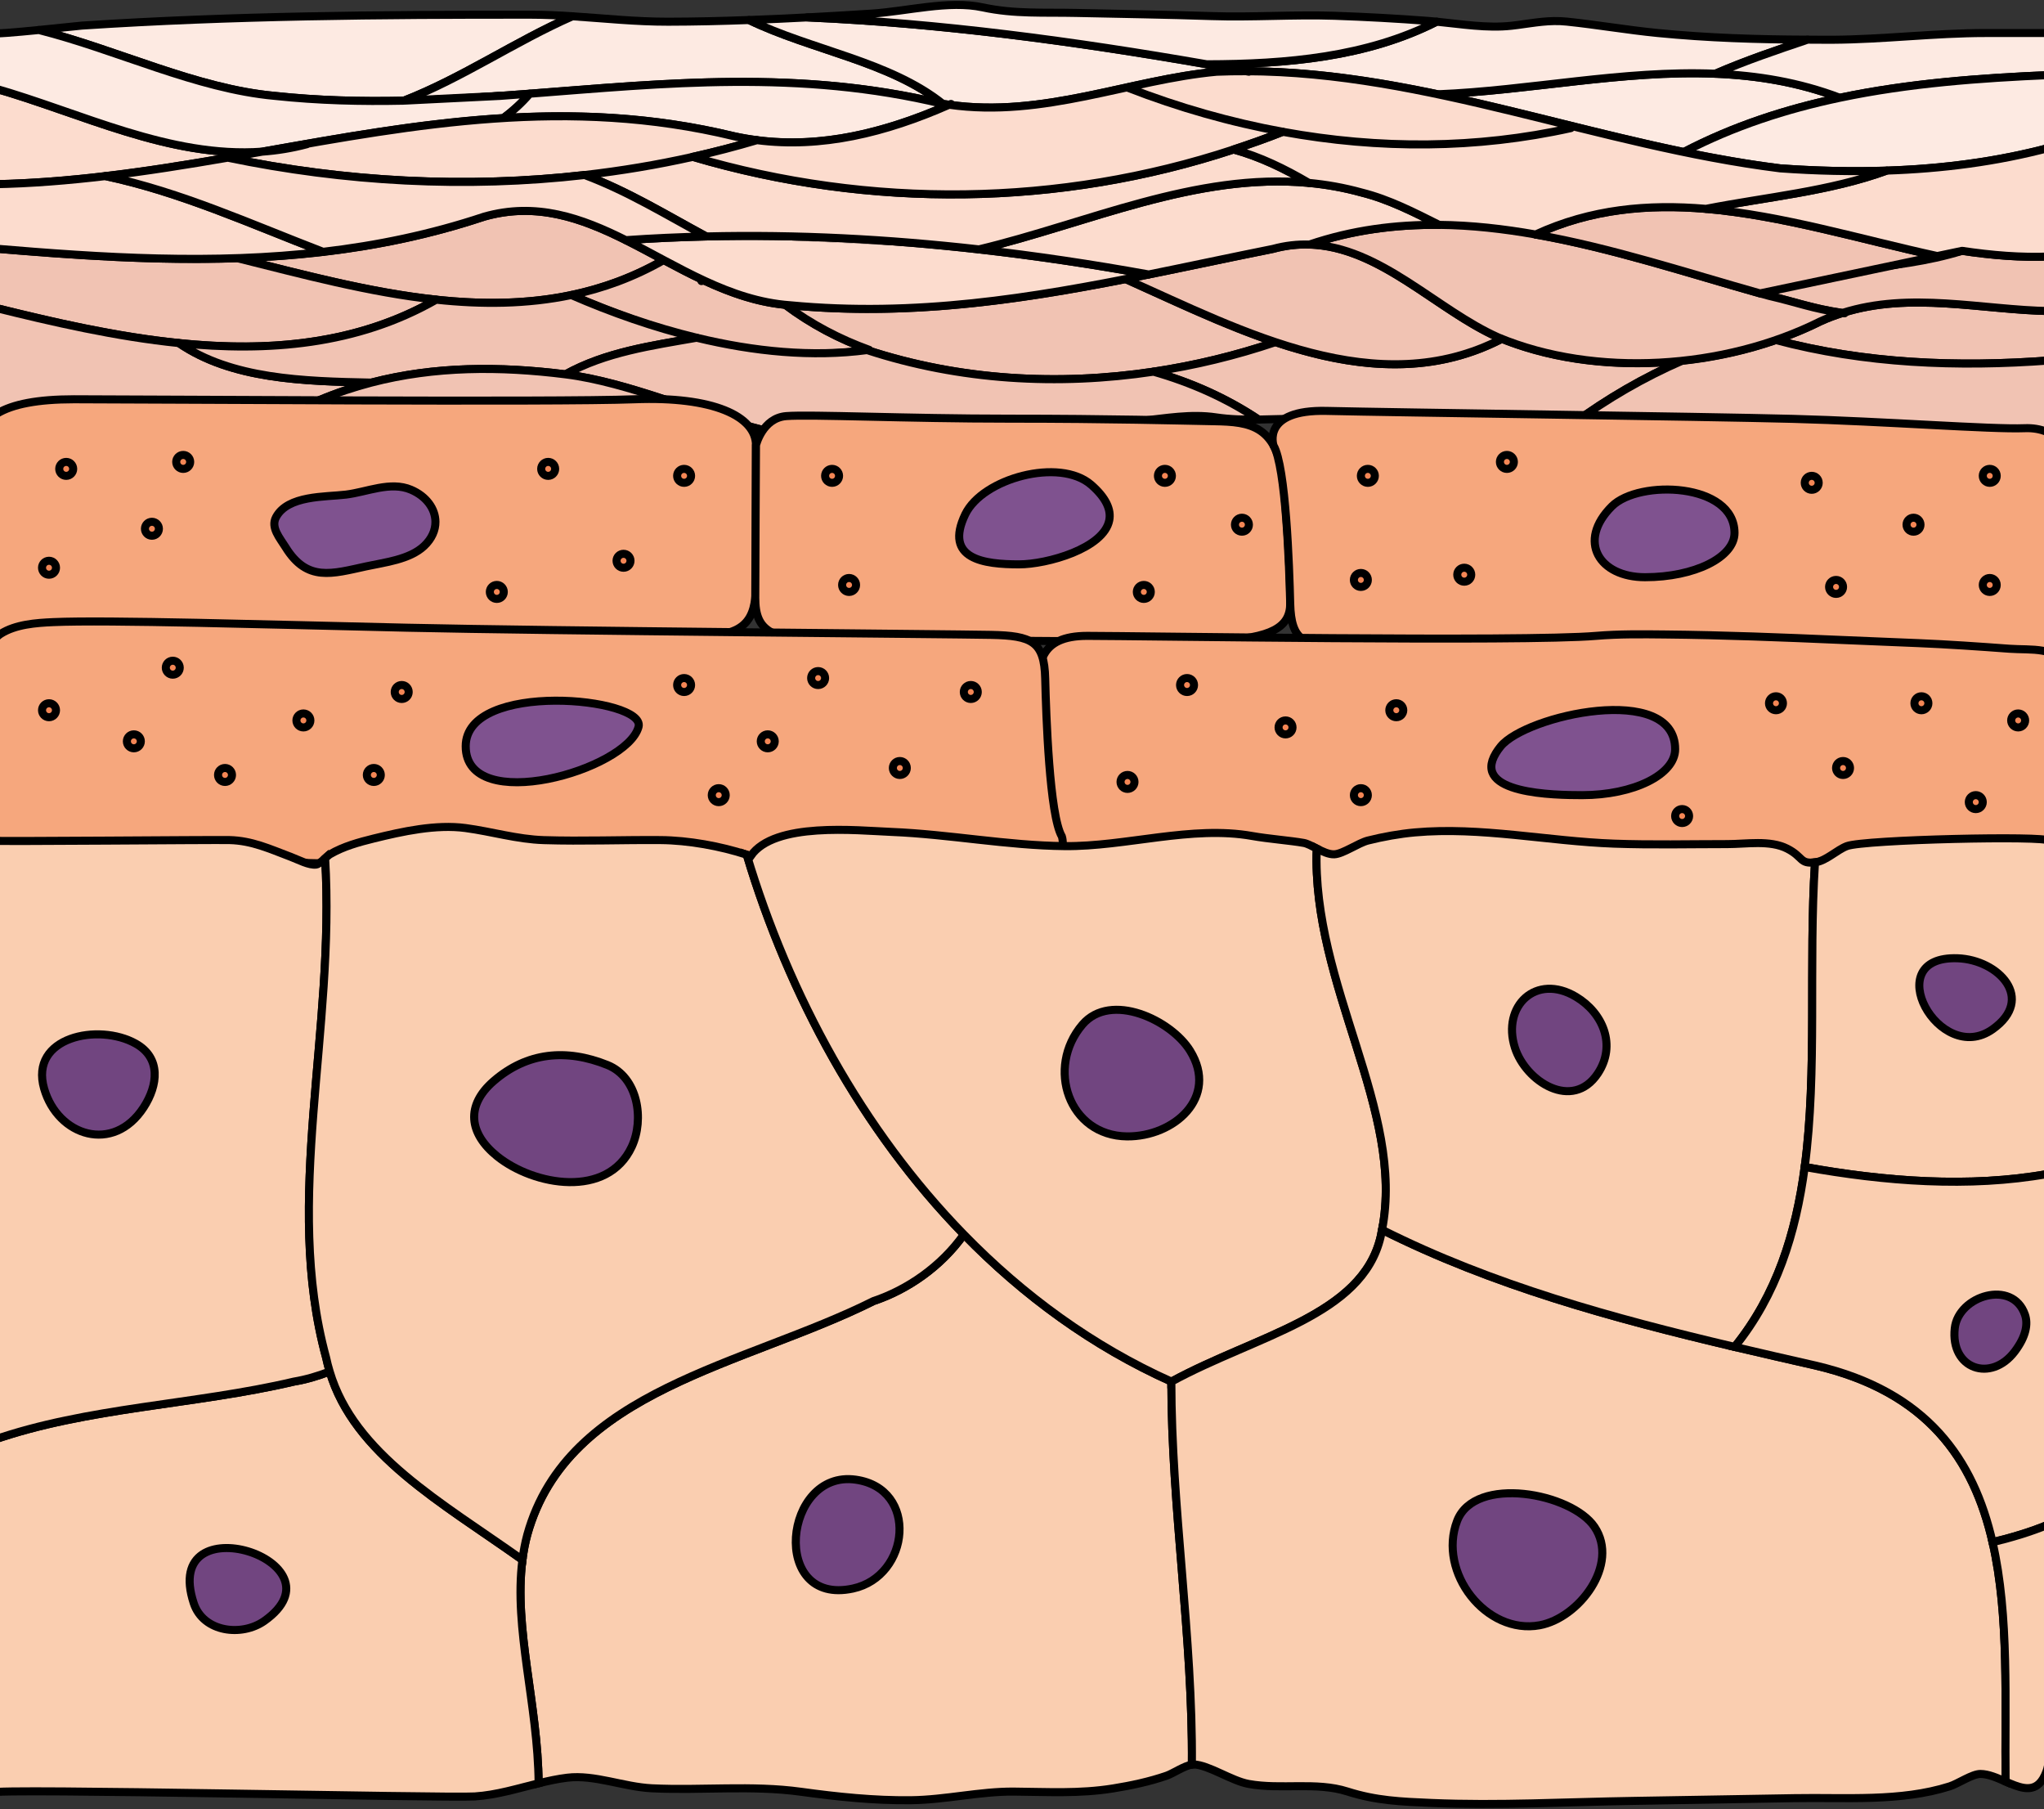
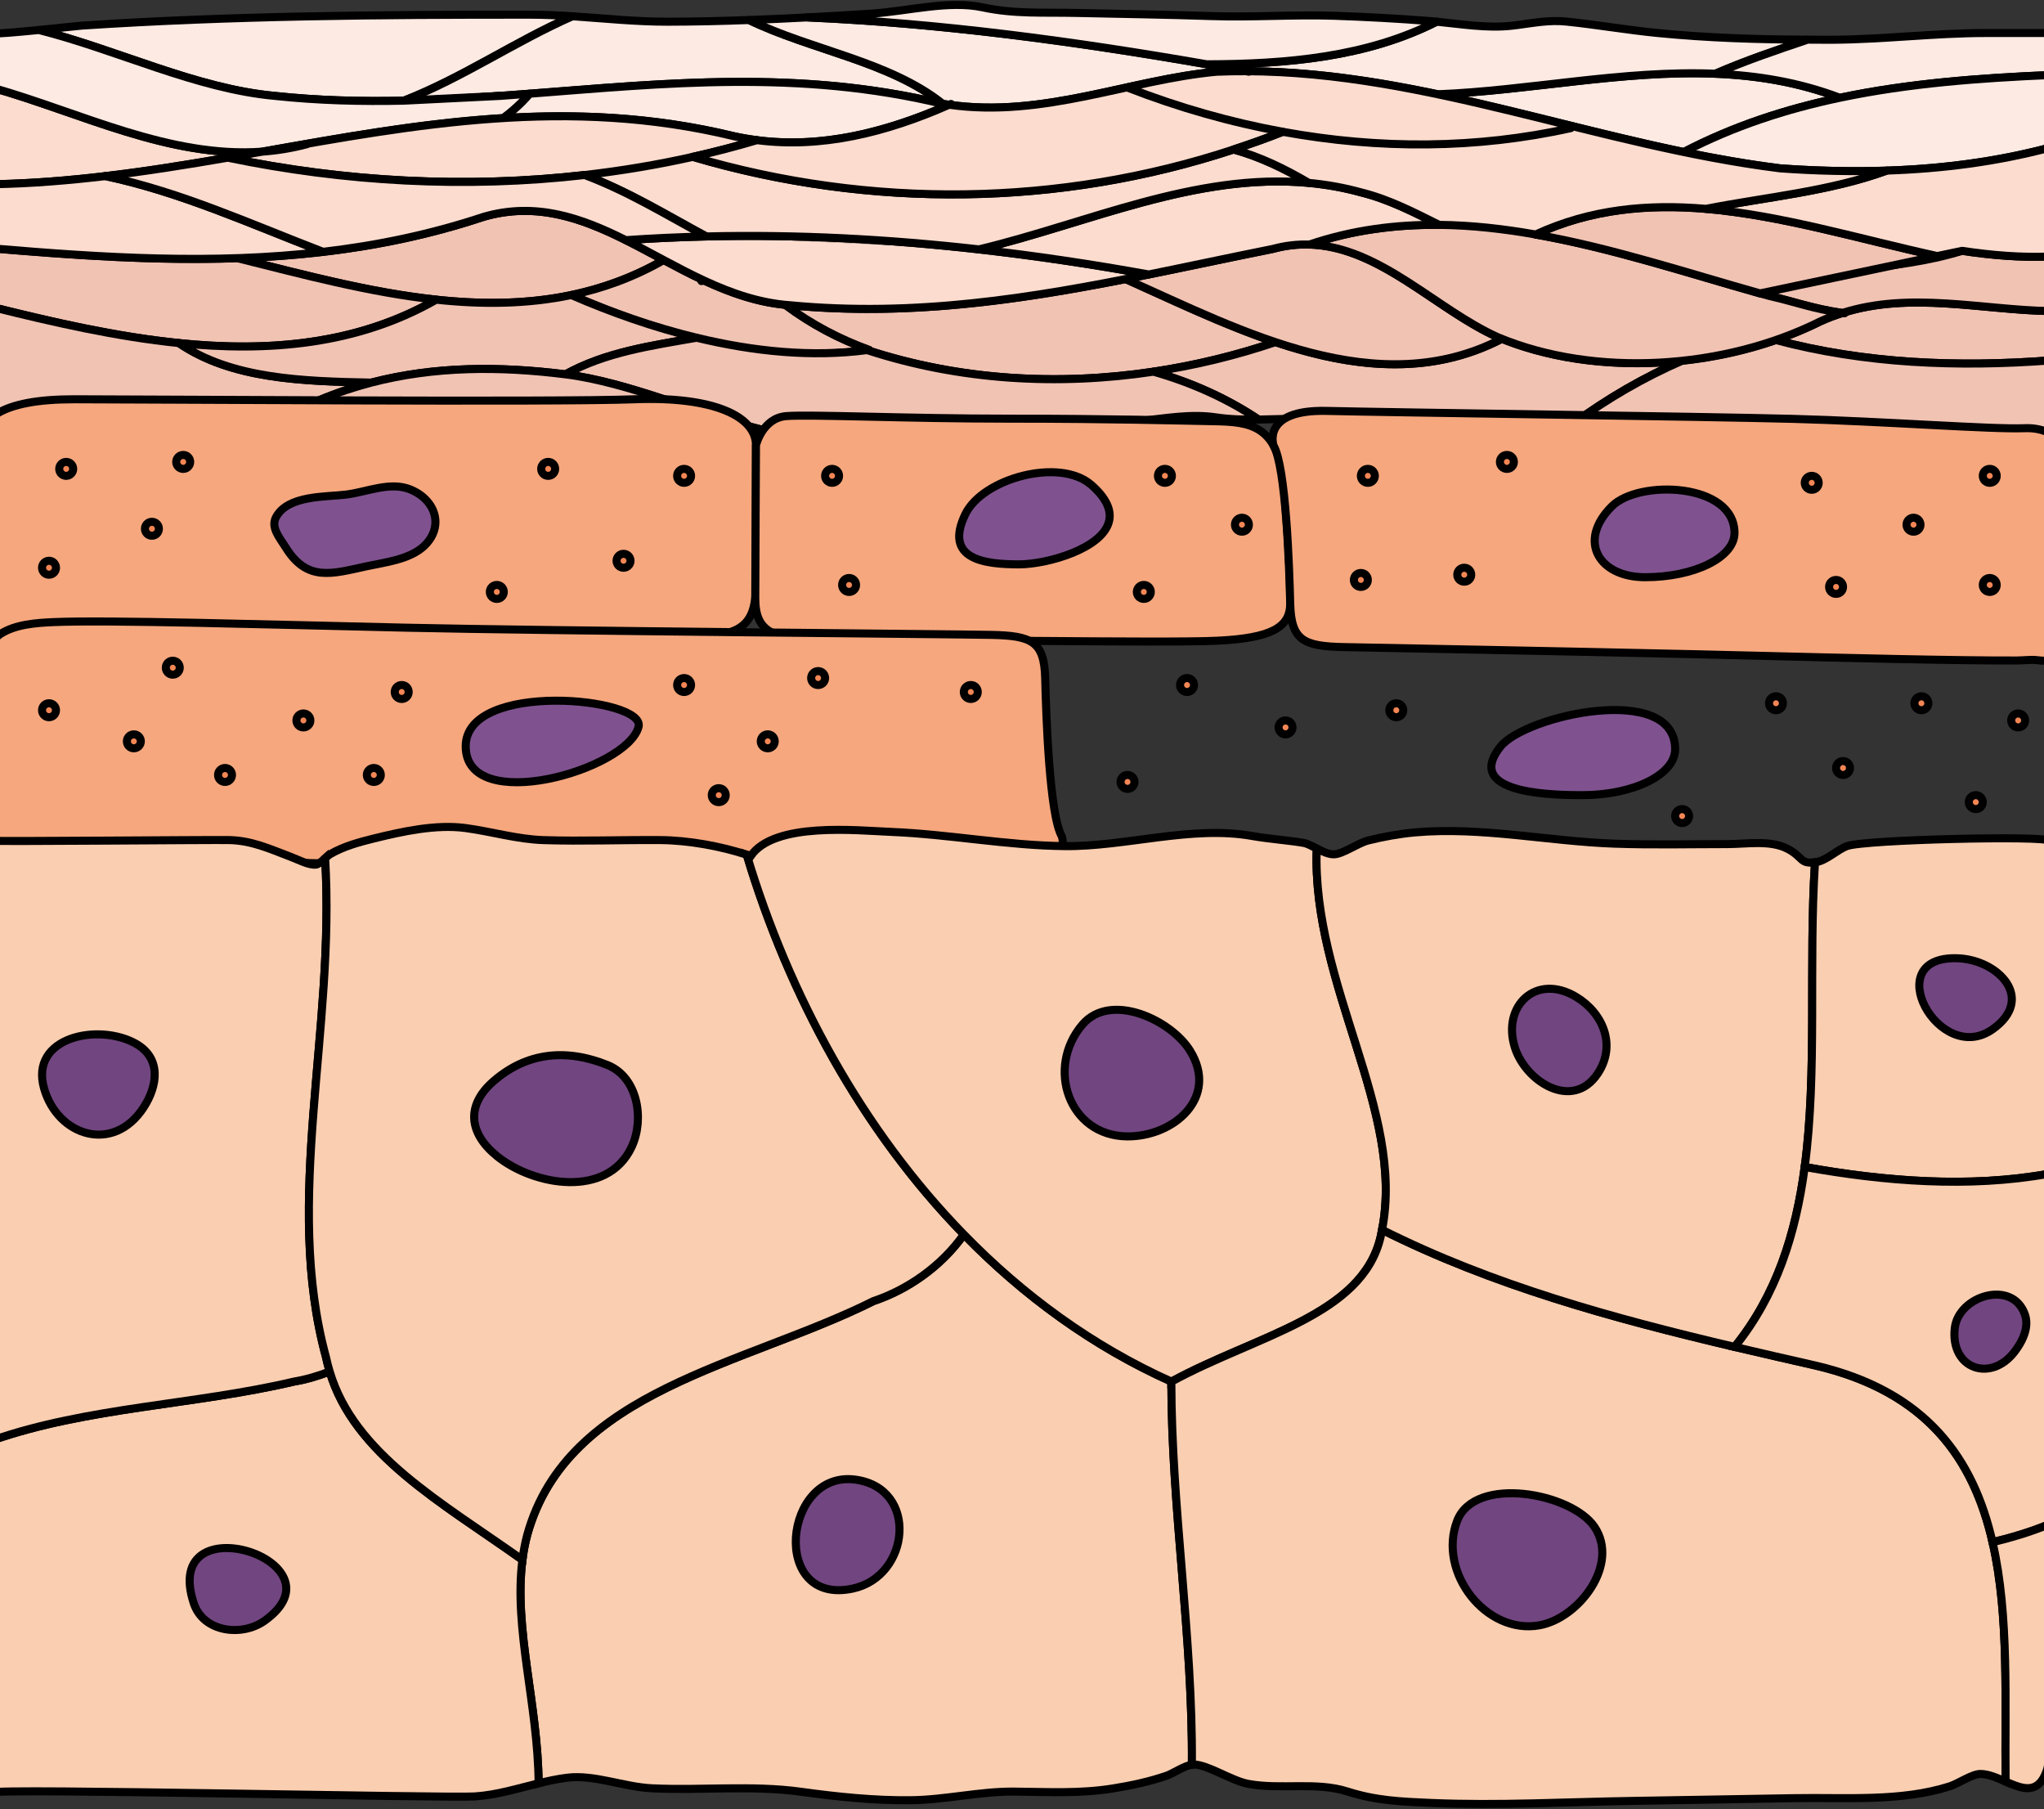
<svg xmlns="http://www.w3.org/2000/svg" xmlns:xlink="http://www.w3.org/1999/xlink" version="1.1" id="Layer_1" x="0px" y="0px" width="253.903px" height="224.703px" viewBox="0 0 253.903 224.703" enable-background="new 0 0 253.903 224.703" xml:space="preserve">
  <rect x="0" y="0" width="253.903" height="224.703" fill="#333333" stroke="none" />
  <g>
    <defs>
      <rect id="SVGID_1_" y="-1.433" width="253.903" height="227" />
    </defs>
    <clipPath id="SVGID_2_">
      <use xlink:href="#SVGID_1_" overflow="visible" />
    </clipPath>
    <g clip-path="url(#SVGID_2_)">
      <g>
        <path fill="#FDEAE2" stroke="#000000" stroke-linecap="round" stroke-linejoin="round" stroke-miterlimit="10" d="M65.933,1.824     C47.35,1.81,28.779,1.955,10.194,3.177c-0.31,0.021-2.816,0.296-5.363,0.548c9.768,2.472,19.534,7.295,29.301,8.183     c5.41,0.58,10.745,0.708,16.042,0.594c7.302-2.85,13.782-7.339,20.937-10.481C69.402,1.909,67.684,1.825,65.933,1.824z" />
        <path fill="#FDEAE2" stroke="#000000" stroke-linecap="round" stroke-linejoin="round" stroke-miterlimit="10" d="     M117.132,12.908c-6.609-5.288-16.275-6.646-24.093-10.422c-3.338,0.123-6.68,0.204-10.034,0.209     C78.949,2.701,75.061,2.28,71.11,2.021c-7.154,3.142-13.635,7.632-20.937,10.481c4.003-0.086,7.983-0.314,11.958-0.594l0,0l0,0     C80.117,10.641,97.97,8.283,117.132,12.908z" />
        <path fill="#FDEAE2" stroke="#000000" stroke-linecap="round" stroke-linejoin="round" stroke-miterlimit="10" d="M100.268,2.161     c-2.409,0.129-4.818,0.236-7.229,0.325c7.817,3.777,17.483,5.135,24.093,10.422c0.256,0.043,0.51,0.064,0.766,0.101     c0.078-0.035,0.156-0.066,0.234-0.101c-0.078,0.035-0.156,0.066-0.234,0.101c11.702,1.669,22.47-3.123,33.234-4.101     c1.222-0.051,2.438-0.066,3.649-0.063C136.61,5.551,118.438,2.951,100.268,2.161z" />
        <path fill="#FDEAE2" stroke="#000000" stroke-linecap="round" stroke-linejoin="round" stroke-miterlimit="10" d="M213.079,9.157     c-11.484-0.471-23.115,2.102-34.478,2.55c10.159,2.135,20.233,5.037,30.563,7.172c6.176-3.223,12.688-5.33,19.371-6.736     C223.439,10.206,218.274,9.37,213.079,9.157" />
        <path fill="#FDEAE2" stroke="#000000" stroke-linecap="round" stroke-linejoin="round" stroke-miterlimit="10" d="M205.912,4.099     c-3.776-0.372-7.52-1.023-11.291-1.416c-2.153-0.224-4.015,0.147-6.064,0.416c-0.267,0.035-0.535,0.069-0.81,0.099     c-3.042,0.332-6.216-0.205-9.283-0.505c-8.697,4.414-18.645,5.276-28.564,5.293c1.628,0.283,3.255,0.565,4.882,0.86     c8.095,0.025,15.983,1.215,23.82,2.861c11.362-0.448,22.993-3.021,34.478-2.55c3.763-1.638,7.627-2.938,11.461-4.232     C218.321,4.906,212.102,4.708,205.912,4.099z" />
        <path fill="#FDEAE2" stroke="#000000" stroke-linecap="round" stroke-linejoin="round" stroke-miterlimit="10" d="M177.367,2.594     c-3.862-0.291-7.729-0.506-11.6-0.635c-5.146-0.171-10.163,0.21-15.319,0.037c-5.577-0.187-11.156-0.263-16.734-0.389     c-4.036-0.091-7.688,0.159-11.648-0.693c-4.212-0.907-9.401,0.491-13.76,0.774c-2.684,0.175-5.361,0.331-8.038,0.473     c16.544,0.719,33.089,2.946,49.632,5.824c9.92-0.018,19.867-0.88,28.564-5.293C178.097,2.656,177.73,2.621,177.367,2.594z" />
        <path fill="#FDEAE2" stroke="#000000" stroke-linecap="round" stroke-linejoin="round" stroke-miterlimit="10" d="M246.626,4.1     c-6.27,0-12.631,0.797-18.984,0.837c-0.354,0.002-0.708-0.003-1.062-0.002c-0.68,0.002-1.36-0.008-2.04-0.01     c-3.834,1.294-7.698,2.595-11.461,4.232c5.195,0.213,10.36,1.048,15.457,2.985c8.551-1.8,17.382-2.452,26.145-2.825V8.729V4.1     C254.681,4.1,247.026,4.1,246.626,4.1z" />
        <path fill="#FDEAE2" stroke="#000000" stroke-linecap="round" stroke-linejoin="round" stroke-miterlimit="10" d="     M228.536,12.143c-6.683,1.407-13.195,3.514-19.371,6.736c3.945,0.815,7.927,1.524,11.967,2.029     c11.361,0.812,22.723,0.305,33.549-2.586V9.318C245.918,9.69,237.087,10.343,228.536,12.143" />
        <path fill="#FCDCCE" stroke="#000000" stroke-linecap="round" stroke-linejoin="round" stroke-miterlimit="10" d="M-0.843,10.92     c0,3.306,0,7.512,0,11.961c11.396-0.206,22.429-2.104,33.417-4.047C21.062,19.659,10.08,14.02-0.843,10.92z" />
        <path fill="#FCDCCE" stroke="#000000" stroke-linecap="round" stroke-linejoin="round" stroke-miterlimit="10" d="M62.132,11.908     c-3.975,0.28-7.955,0.508-11.958,0.594" />
        <path fill="#FDEAE2" stroke="#000000" stroke-linecap="round" stroke-linejoin="round" stroke-miterlimit="10" d="M65.797,11.637     c-1.222,0.094-2.442,0.186-3.665,0.271c0,0-12.113,0.598-11.958,0.594c-5.297,0.114-10.632-0.015-16.042-0.594     c-9.767-0.888-19.533-5.711-29.301-8.183C2.019,4.004-0.843,4.254-0.843,4.102c0,0.085,0,2.775,0,6.818     c10.923,3.1,21.904,8.739,33.417,7.914c9.94-1.759,19.847-3.544,29.952-4.161C63.727,13.771,64.837,12.771,65.797,11.637z" />
        <path fill="#FDEAE2" stroke="#000000" stroke-linecap="round" stroke-linejoin="round" stroke-miterlimit="10" d="     M117.132,12.908c-17.86-4.311-34.582-2.556-51.335-1.271c-0.96,1.134-2.07,2.134-3.271,3.037     c9.305-0.568,18.776-0.148,28.605,2.235c8.922,1.982,17.844,0.032,26.766-3.899C117.642,12.973,117.388,12.951,117.132,12.908z" />
        <path fill="#F1C3B3" stroke="#000000" stroke-linecap="round" stroke-linejoin="round" stroke-miterlimit="10" d="     M254.681,44.758v-6.123c-8.608-0.163-17.39-2.453-25.818,0.232c0.09,0.013,0.18,0.028,0.27,0.041     c-0.09-0.013-0.18-0.028-0.27-0.041c-0.914,0.291-1.825,0.623-2.73,1.041c-1.772,0.886-3.641,1.649-5.562,2.314     C231.593,45.162,243.089,45.631,254.681,44.758z" />
        <path fill="#F1C3B3" stroke="#000000" stroke-linecap="round" stroke-linejoin="round" stroke-miterlimit="10" d="M82.448,32.293     c-7.144-3.816-14.029-7.753-22.316-5.385c-10.208,3.402-20.415,4.813-30.622,5.16C46.87,36.396,65.682,41.906,82.448,32.293z" />
        <path fill="#F1C3B3" stroke="#000000" stroke-linecap="round" stroke-linejoin="round" stroke-miterlimit="10" d="M54.187,37.216     c-8.306-0.894-16.646-3.146-24.677-5.148c-10.118,0.343-20.235-0.36-30.353-1.214c0,2.53,0,5.004,0,7.309     C17.117,42.626,37.36,46.825,54.187,37.216z" />
        <path fill="#F1C3B3" stroke="#000000" stroke-linecap="round" stroke-linejoin="round" stroke-miterlimit="10" d="     M107.974,43.446c-3.67-1.327-7.18-3.152-10.438-5.598c-3.576-0.352-6.897-1.53-10.095-3.018     c-0.104,0.029-0.205,0.044-0.309,0.078c0.104-0.034,0.205-0.049,0.309-0.078c-1.691-0.787-3.349-1.659-4.992-2.537     c-3.738,2.143-7.578,3.525-11.48,4.345C82.704,41.748,95.04,45.249,107.974,43.446z" />
        <path fill="#F1C3B3" stroke="#000000" stroke-linecap="round" stroke-linejoin="round" stroke-miterlimit="10" d="     M143.288,46.157c5.147-0.773,10.227-2.006,15.146-3.667c-6.416-2.144-12.699-5.189-18.607-7.832     c-13.604,2.667-27.171,4.633-41.694,3.25c-0.2-0.014-0.397-0.041-0.597-0.06c3.259,2.446,6.769,4.271,10.438,5.598     c-0.086,0.012-0.175,0.018-0.262,0.029C119.21,47.241,131.433,47.937,143.288,46.157" />
        <path fill="#F1C3B3" stroke="#000000" stroke-linecap="round" stroke-linejoin="round" stroke-miterlimit="10" d="     M186.563,42.073c-9.16,4.745-18.785,3.538-28.129,0.417c-4.919,1.661-9.998,2.894-15.146,3.667     c4.602,1.313,9.003,3.245,13.053,5.947c1.539-0.021,3.081-0.089,4.594-0.107c3.985-0.047,8.411-0.808,12.322-0.379     c4.38,0.48,8.503,1.232,12.968,1.284c3.089,0.036,6.155-0.107,9.211-0.303c4.202-3.089,8.767-5.742,13.56-7.819     C201.228,45.614,193.294,44.777,186.563,42.073z" />
        <path fill="#F1C3B3" stroke="#000000" stroke-linecap="round" stroke-linejoin="round" stroke-miterlimit="10" d="M-0.843,38.163     c0,7.286,0,12.867,0,12.857c0,1.988,16.86,0.559,17.966,0.604c4.307,0.176,9.236-0.256,13.427,0.773     c0.954,0.234,1.916,0.387,2.885,0.483c4.143-2.523,8.383-4.245,12.687-5.364c-8.478-0.173-17.355-0.417-23.907-4.912     C14.406,41.807,6.587,40.009-0.843,38.163z" />
        <path fill="#F1C3B3" stroke="#000000" stroke-linecap="round" stroke-linejoin="round" stroke-miterlimit="10" d="M70.968,36.638     c-5.506,1.157-11.135,1.186-16.781,0.578c-9.865,5.634-20.906,6.518-31.973,5.388c6.552,4.496,15.43,4.739,23.907,4.912     c7.884-2.05,15.985-2.047,24.122-1.028c4.964-2.758,10.699-3.567,16.296-4.546C81.215,40.655,75.95,38.807,70.968,36.638z" />
        <path fill="#F1C3B3" stroke="#000000" stroke-linecap="round" stroke-linejoin="round" stroke-miterlimit="10" d="     M143.288,46.157c-11.855,1.779-24.078,1.084-35.576-2.682c-6.811,0.904-14.045,0.19-21.173-1.533     c-5.597,0.979-11.332,1.788-16.296,4.546c7.91,0.991,16.603,4.962,24.404,6.876c0.738,0.015,1.477,0.031,2.22,0.037     c4.29,0.034,7.838-0.171,12.125,0c3.51,0.141,6.952-0.426,10.495-0.19c7.408,0.493,14.829-0.16,22.193-0.935     c3.16-0.333,6.25-0.914,9.38-0.444c1.727,0.259,3.502,0.296,5.28,0.271C152.291,49.402,147.89,47.47,143.288,46.157z" />
        <path fill="#F1C3B3" stroke="#000000" stroke-linecap="round" stroke-linejoin="round" stroke-miterlimit="10" d="M70.243,46.488     c7.91,0.991,16.603,4.962,24.404,6.876c-7.161-0.146-14.89-2.696-22.098-2.373c-8.59,0.385-17.17,0.973-25.761,1.34     c-4.442,0.189-8.96,0.982-13.354,0.548c4.143-2.523,8.383-4.245,12.687-5.364C54.005,45.466,62.106,45.469,70.243,46.488z" />
        <path fill="#F1C3B3" stroke="#000000" stroke-linecap="round" stroke-linejoin="round" stroke-miterlimit="10" d="M220.57,42.223     c-3.692,1.278-7.612,2.131-11.575,2.557c-4.793,2.077-9.357,4.73-13.56,7.819c5.694-0.364,11.233,0.312,16.921,0.309     c7.387-0.004,14.89,0.472,22.276,0.477c6.713,0.003,13.248,1.861,19.999,1.861c0.016,0,0.032,0,0.049,0V44.758     C243.089,45.631,231.593,45.162,220.57,42.223z" />
        <path fill="#FCDCCE" stroke="#000000" stroke-linecap="round" stroke-linejoin="round" stroke-miterlimit="10" d="     M107.974,43.446" />
        <path fill="#F1C3B3" stroke="#000000" stroke-linecap="round" stroke-linejoin="round" stroke-miterlimit="10" d="     M186.132,41.908c-9-4-17-14-28-11c-6.168,1.233-12.24,2.562-18.306,3.75c14.511,6.49,31.286,15.417,46.736,7.415     C186.421,42.016,186.273,41.967,186.132,41.908z" />
        <path fill="#F1C3B3" stroke="#000000" stroke-linecap="round" stroke-linejoin="round" stroke-miterlimit="10" d="     M243.726,31.149c-8.762,2.729-17.149,1.719-25.098,5.287c3.74,0.874,6.44,1.878,10.234,2.431     c8.429-2.685,17.21-0.395,25.818-0.232V31.85C251.037,32.008,247.388,31.696,243.726,31.149z" />
        <path fill="#FCDCCE" stroke="#000000" stroke-linecap="round" stroke-linejoin="round" stroke-miterlimit="10" d="     M190.751,29.122c-3.987-0.704-7.988-1.157-11.983-1.196" />
        <path fill="#F1C3B3" stroke="#000000" stroke-linecap="round" stroke-linejoin="round" stroke-miterlimit="10" d="     M178.768,27.926c-5.398-0.053-10.786,0.635-16.115,2.444c8.773,0.269,15.76,8.107,23.479,11.538c12,5,28,4,40-2     c0.905-0.418,1.816-0.75,2.73-1.041c-3.794-0.553-5.344-1.243-9.084-2.117l-1.15-0.313c-9.039-2.542-18.419-5.647-27.877-7.315" />
        <path fill="#FCDCCE" stroke="#000000" stroke-linecap="round" stroke-linejoin="round" stroke-miterlimit="10" d="M87.731,29.363     c-3.329,0.08-6.659,0.226-9.989,0.461c6.47,3.237,12.85,7.545,20.39,8.083c15.545,1.48,29.993-0.876,44.563-3.822     c-7.031-1.272-14.062-2.322-21.093-3.115" />
        <path fill="#FCDCCE" stroke="#000000" stroke-linecap="round" stroke-linejoin="round" stroke-miterlimit="10" d="     M121.603,30.971c-11.29-1.274-22.581-1.877-33.871-1.607" />
        <path fill="#FCDCCE" stroke="#000000" stroke-linecap="round" stroke-linejoin="round" stroke-miterlimit="10" d="M-0.843,22.881     c0,2.623,0,5.326,0,7.973c13.659,1.152,27.317,2.022,40.976,0.42c-8.925-3.422-17.675-7.425-27.032-9.406     C8.499,22.414,3.86,22.796-0.843,22.881z" />
        <path fill="#FCDCCE" stroke="#000000" stroke-linecap="round" stroke-linejoin="round" stroke-miterlimit="10" d="M72.628,21.734     c4.514-0.515,9.002-1.262,13.436-2.255" />
        <path fill="#FCDCCE" stroke="#000000" stroke-linecap="round" stroke-linejoin="round" stroke-miterlimit="10" d="M86.063,19.479     c2.677-0.6,5.334-1.289,7.966-2.072c-0.966-0.125-1.932-0.285-2.897-0.5c-20.503-4.97-39.463-1.452-58.558,1.926     c1.839-0.132,3.69-0.428,5.558-0.926c-1.867,0.498-3.719,0.794-5.558,0.926c-1.425,0.252-2.852,0.501-4.279,0.748     c14.511,3.014,29.571,3.838,44.333,2.153" />
        <path fill="#FCDCCE" stroke="#000000" stroke-linecap="round" stroke-linejoin="round" stroke-miterlimit="10" d="     M162.575,22.713c-14.041-1.313-27.534,5.051-40.973,8.258c7.031,0.793,14.062,1.843,21.093,3.115     c5.113-1.034,10.241-2.139,15.437-3.178c1.564-0.427,3.066-0.583,4.521-0.538c5.329-1.809,10.717-2.498,16.115-2.444     c-3.107-1.548-6.186-3.155-9.636-4.018C166.932,23.297,164.747,22.916,162.575,22.713" />
        <path fill="#FCDCCE" stroke="#000000" stroke-linecap="round" stroke-linejoin="round" stroke-miterlimit="10" d="M86.063,19.479     c-4.434,0.993-8.922,1.74-13.436,2.255c5.34,1.998,10.122,4.944,15.104,7.629c11.29-0.27,22.581,0.333,33.871,1.607     c13.438-3.207,26.932-9.571,40.973-8.258c-2.988-1.758-6.063-3.254-9.34-4.149C131.677,25.674,108.151,25.995,86.063,19.479z" />
        <path fill="#F1C3B3" stroke="#000000" stroke-linecap="round" stroke-linejoin="round" stroke-miterlimit="10" d="     M211.909,25.936c-7.188-0.613-14.275,0.007-21.158,3.186c9.458,1.668,18.838,4.773,27.877,7.315l22.021-4.639     C231.053,29.706,221.394,26.745,211.909,25.936" />
        <path fill="#FCDCCE" stroke="#000000" stroke-linecap="round" stroke-linejoin="round" stroke-miterlimit="10" d="     M234.376,21.185c-7.126,2.599-14.962,3.28-22.467,4.751c9.484,0.809,19.144,3.77,28.739,5.862l3.077-0.648     c3.662,0.547,7.312,0.859,10.955,0.701V18.322C248.071,20.087,241.262,20.955,234.376,21.185z" />
        <path fill="#FCDCCE" stroke="#000000" stroke-linecap="round" stroke-linejoin="round" stroke-miterlimit="10" d="     M159.347,16.369c11.985,2.189,24.096,2.137,35.785-0.46C183.442,18.506,171.332,18.558,159.347,16.369     c-2.015,0.801-4.057,1.518-6.111,2.195c3.276,0.896,6.352,2.391,9.34,4.149c2.172,0.203,4.356,0.584,6.557,1.195     c3.45,0.862,6.528,2.469,9.636,4.018c3.995,0.039,7.996,0.492,11.983,1.196c6.883-3.178,13.971-3.799,21.158-3.186     c7.505-1.471,15.341-2.152,22.467-4.751c-4.395,0.147-8.818,0.039-13.244-0.277c-22.778-2.847-43.756-11.993-66.351-12.063     c0.117,0.021,0.233,0.041,0.351,0.063c-0.117-0.021-0.233-0.042-0.351-0.063c-1.212-0.004-2.428,0.012-3.649,0.063     c-10.765,0.979-21.532,5.771-33.234,4.101c-7.956,3.505-15.912,5.427-23.868,4.398c-2.632,0.783-5.289,1.472-7.966,2.072     c22.088,6.516,45.613,6.195,67.172-0.916" />
        <path fill="#FCDCCE" stroke="#000000" stroke-linecap="round" stroke-linejoin="round" stroke-miterlimit="10" d="     M153.235,18.563c2.055-0.677,4.097-1.394,6.111-2.195c-6.471-1.182-12.904-3.006-19.215-5.46     c6.311,2.454,12.744,4.279,19.215,5.46" />
        <path fill="#FCDCCE" stroke="#000000" stroke-linecap="round" stroke-linejoin="round" stroke-miterlimit="10" d="M28.295,19.582     c-5.037,0.869-10.092,1.681-15.194,2.286c9.357,1.981,18.107,5.984,27.032,9.406c6.666-0.782,13.333-2.144,19.999-4.366     c6.46-1.846,12.067,0.143,17.61,2.917c3.33-0.236,6.66-0.382,9.989-0.461c-4.981-2.685-9.764-5.631-15.104-7.629     C57.866,23.42,42.806,22.595,28.295,19.582z" />
      </g>
      <g>
        <g>
          <path fill="#F6A77D" stroke="#000000" stroke-miterlimit="10" d="M93.907,55.29c0-3.614-5.342-6.086-15.072-5.706      c-9.729,0.38-60.479,0-69.636,0c-9.157,0-12.21,2.473-12.21,6.657s0,14.836,0,18.45s2.861,6.086,9.348,6.086      c6.488,0,37.204-1.141,46.17-1.902c8.967-0.761,29.189,0,35.295,0s6.105-3.614,6.105-7.228S93.907,60.425,93.907,55.29z" />
          <path fill="#7F528F" stroke="#000000" stroke-linecap="round" stroke-linejoin="round" stroke-miterlimit="8" d="M54.09,64.796      c0.007,1.036-0.437,2.098-1.409,3.012c-1.802,1.692-4.891,2.027-7.197,2.528c-4.251,0.922-7.329,1.955-10.004-2.366      c-0.727-1.172-1.878-2.455-1.194-3.739c1.459-2.744,6.118-2.497,8.688-2.809c2.619-0.318,5.527-1.688,8.073-0.608      C52.964,61.627,54.077,63.179,54.09,64.796z" />
          <path fill="#F6A77D" stroke="#000000" stroke-miterlimit="10" d="M93.907,55.29c0,0,0.801-3.377,3.759-3.616      c2.958-0.239,14.951,0.319,27.663,0.319c12.711,0,21.025,0.239,25.504,0.318c4.478,0.08,7.996,0.479,8.635,7.971      s0.8,11.717,0.8,14.667s-2.319,4.305-9.115,4.623c-6.796,0.319-37.578-0.255-46.532-0.016      c-8.954,0.239-10.803-1.167-10.803-5.318S93.907,56.856,93.907,55.29z" />
          <path fill="#7F528F" stroke="#000000" stroke-linecap="round" stroke-linejoin="round" stroke-miterlimit="8" d="      M137.792,64.606c-0.68,3.509-7.734,5.48-11.21,5.48c-4.329,0-9.37-0.627-6.679-6.217c2.147-4.462,11.714-7.082,15.643-3.663      C137.446,61.861,138.038,63.334,137.792,64.606z" />
          <path fill="#F6A77D" stroke="#000000" stroke-miterlimit="10" d="M158.197,55.331c0,0-1.538-4.5,6.612-4.302      c8.15,0.198,46.716,0.693,57.947,0.99c11.232,0.298,24.65,1.324,28.726,1.158c4.076-0.167,6.561,2.806,6.561,7.86      c0,5.298,0.748,10.682,0.104,15.989c-0.16,1.323-0.419,2.846-1.301,3.909c-0.854,1.028-2.401,1.241-3.685,1.06      c-0.831-0.118-1.789,0.027-2.629,0.03c-2.22,0.008-4.439-0.014-6.657-0.044c-11.017-0.147-22.031-0.479-33.045-0.729      c-17.494-0.396-38.767-0.792-43.834-0.891c-5.069-0.099-6.616-0.803-6.729-5.413S159.735,57.949,158.197,55.331z" />
          <path fill="#7F528F" stroke="#000000" stroke-linecap="round" stroke-linejoin="round" stroke-miterlimit="8" d="      M215.459,66.186c0,3.035-4.977,5.496-11.113,5.496c-5.719,0-8.466-4.476-4.122-8.807      C203.593,59.516,215.459,59.952,215.459,66.186z" />
        </g>
        <g>
-           <path fill="#F6A77D" stroke="#000000" stroke-miterlimit="10" d="M128.96,102.552c0,3.614,5.343,6.086,15.073,5.706      c9.729-0.38,88.376,0,97.533,0s16.474-2.473,16.474-6.657c0-3.917,0-7.833,0-11.749c0-2.215,0.147-4.809-0.959-6.812      c-1.558-2.822-4.775-2.276-7.485-2.476c-3.789-0.28-7.524-0.539-11.324-0.697c-3.224-0.135-6.449-0.262-9.674-0.399      c-7.241-0.311-14.492-0.604-21.741-0.674c-2.86-0.028-5.745-0.069-8.599,0.173c-8.967,0.761-57.087,0-63.192,0      s-6.105,3.614-6.105,7.228S128.96,97.417,128.96,102.552z" />
          <path fill="#7F528F" stroke="#000000" stroke-linecap="round" stroke-linejoin="round" stroke-miterlimit="8" d="      M185.809,93.543c0.159-0.265,0.354-0.543,0.591-0.836c3.131-3.896,21.685-8.025,21.685,0.334c0,3.151-5.168,5.706-11.544,5.706      C193.07,98.748,182.769,98.604,185.809,93.543z" />
          <path fill="#F6A77D" stroke="#000000" stroke-miterlimit="10" d="M131.903,103.875c0,0,1.537,4.5-6.612,4.302      c-8.151-0.198-75.446-0.693-86.679-0.991c-5.96-0.158-11.915-0.489-17.869-0.795c-0.135-0.007-0.27-0.014-0.404-0.021      c-3.41-0.182-6.818-0.445-10.234-0.469c-2.643-0.019-5.342,0.414-7.976,0.265c-2.392-0.135-2.8-1.708-3.104-3.814      c-0.479-3.325-0.518-6.641-0.707-9.988c-0.165-2.911-0.15-5.895-0.037-8.811c0.063-1.645,0.263-3.86,1.802-4.841      c1.847-1.176,4.393-1.36,6.524-1.454c6.759-0.297,26.438,0.298,43.933,0.694c17.493,0.396,67.496,0.792,72.564,0.891      s6.616,0.803,6.729,5.413C129.946,88.867,130.365,101.257,131.903,103.875z" />
          <path fill="#7F528F" stroke="#000000" stroke-linecap="round" stroke-linejoin="round" stroke-miterlimit="8" d="M57.849,92.68      c0.002-8.233,22.435-6.066,21.471-2.416C77.896,95.649,57.847,101.348,57.849,92.68z" />
        </g>
        <circle fill="#F38655" stroke="#000000" stroke-miterlimit="10" cx="8.224" cy="58.229" r="0.867" />
        <circle fill="#F38655" stroke="#000000" stroke-miterlimit="10" cx="18.872" cy="65.665" r="0.867" />
        <circle fill="#F38655" stroke="#000000" stroke-miterlimit="10" cx="22.757" cy="57.364" r="0.868" />
        <circle fill="#F38655" stroke="#000000" stroke-miterlimit="10" cx="6.088" cy="70.506" r="0.868" />
        <circle fill="#F38655" stroke="#000000" stroke-miterlimit="10" cx="61.713" cy="73.509" r="0.868" />
        <circle fill="#F38655" stroke="#000000" stroke-miterlimit="10" cx="68.093" cy="58.229" r="0.868" />
        <circle fill="#F38655" stroke="#000000" stroke-miterlimit="10" cx="84.978" cy="59.094" r="0.867" />
        <circle fill="#F38655" stroke="#000000" stroke-miterlimit="10" cx="77.454" cy="69.641" r="0.867" />
        <circle fill="#F38655" stroke="#000000" stroke-miterlimit="10" cx="103.36" cy="59.094" r="0.867" />
        <circle fill="#F38655" stroke="#000000" stroke-miterlimit="10" cx="105.472" cy="72.645" r="0.867" />
        <circle fill="#F38655" stroke="#000000" stroke-miterlimit="10" cx="144.704" cy="59.094" r="0.868" />
        <circle fill="#F38655" stroke="#000000" stroke-miterlimit="10" cx="154.271" cy="65.161" r="0.867" />
        <circle fill="#F38655" stroke="#000000" stroke-miterlimit="10" cx="142.083" cy="73.509" r="0.868" />
        <circle fill="#F38655" stroke="#000000" stroke-miterlimit="10" cx="169.913" cy="59.094" r="0.868" />
        <circle fill="#F38655" stroke="#000000" stroke-miterlimit="10" cx="187.185" cy="57.364" r="0.868" />
        <circle fill="#F38655" stroke="#000000" stroke-miterlimit="10" cx="181.887" cy="71.371" r="0.868" />
        <circle fill="#F38655" stroke="#000000" stroke-miterlimit="10" cx="169.045" cy="72.021" r="0.868" />
        <circle fill="#F38655" stroke="#000000" stroke-miterlimit="10" cx="225.05" cy="59.959" r="0.867" />
        <circle fill="#F38655" stroke="#000000" stroke-miterlimit="10" cx="247.164" cy="59.094" r="0.867" />
        <circle fill="#F38655" stroke="#000000" stroke-miterlimit="10" cx="237.695" cy="65.161" r="0.868" />
        <circle fill="#F38655" stroke="#000000" stroke-miterlimit="10" cx="228.073" cy="72.886" r="0.868" />
        <circle fill="#F38655" stroke="#000000" stroke-miterlimit="10" cx="247.164" cy="72.645" r="0.867" />
        <circle fill="#F38655" stroke="#000000" stroke-miterlimit="10" cx="250.693" cy="89.469" r="0.868" />
        <circle fill="#F38655" stroke="#000000" stroke-miterlimit="10" cx="238.675" cy="87.335" r="0.868" />
        <circle fill="#F38655" stroke="#000000" stroke-miterlimit="10" cx="220.609" cy="87.335" r="0.867" />
        <circle fill="#F38655" stroke="#000000" stroke-miterlimit="10" cx="228.94" cy="95.375" r="0.867" />
        <circle fill="#F38655" stroke="#000000" stroke-miterlimit="10" cx="245.429" cy="99.612" r="0.868" />
        <circle fill="#F38655" stroke="#000000" stroke-miterlimit="10" cx="208.951" cy="101.342" r="0.867" />
        <circle fill="#F38655" stroke="#000000" stroke-miterlimit="10" cx="173.446" cy="88.201" r="0.868" />
-         <circle fill="#F38655" stroke="#000000" stroke-miterlimit="10" cx="169.045" cy="98.748" r="0.868" />
        <circle fill="#F38655" stroke="#000000" stroke-miterlimit="10" cx="159.688" cy="90.334" r="0.867" />
        <circle fill="#F38655" stroke="#000000" stroke-miterlimit="10" cx="147.452" cy="85.071" r="0.868" />
        <circle fill="#F38655" stroke="#000000" stroke-miterlimit="10" cx="140.058" cy="97.105" r="0.867" />
        <circle fill="#F38655" stroke="#000000" stroke-miterlimit="10" cx="120.591" cy="85.936" r="0.868" />
        <circle fill="#F38655" stroke="#000000" stroke-miterlimit="10" cx="101.626" cy="84.206" r="0.867" />
-         <circle fill="#F38655" stroke="#000000" stroke-miterlimit="10" cx="111.776" cy="95.375" r="0.867" />
        <circle fill="#F38655" stroke="#000000" stroke-miterlimit="10" cx="95.369" cy="92.063" r="0.868" />
        <circle fill="#F38655" stroke="#000000" stroke-miterlimit="10" cx="84.978" cy="85.071" r="0.867" />
        <circle fill="#F38655" stroke="#000000" stroke-miterlimit="10" cx="89.281" cy="98.748" r="0.868" />
        <circle fill="#F38655" stroke="#000000" stroke-miterlimit="10" cx="49.9" cy="85.936" r="0.868" />
        <circle fill="#F38655" stroke="#000000" stroke-miterlimit="10" cx="46.436" cy="96.24" r="0.868" />
        <circle fill="#F38655" stroke="#000000" stroke-miterlimit="10" cx="37.688" cy="89.469" r="0.868" />
        <circle fill="#F38655" stroke="#000000" stroke-miterlimit="10" cx="21.462" cy="82.919" r="0.867" />
        <circle fill="#F38655" stroke="#000000" stroke-miterlimit="10" cx="27.951" cy="96.24" r="0.867" />
        <circle fill="#F38655" stroke="#000000" stroke-miterlimit="10" cx="16.627" cy="92.063" r="0.867" />
        <circle fill="#F38655" stroke="#000000" stroke-miterlimit="10" cx="6.088" cy="88.201" r="0.868" />
      </g>
      <g>
        <path fill="#FACEB0" stroke="#000000" stroke-miterlimit="10" d="M64.896,193.713c0.138-1.062,0.328-2.109,0.608-3.137     c5-18,27-21,43-29c4.2-1.4,8.395-4.274,11.223-8.271c7.412,7.605,16.028,13.9,25.777,18.271c0,0.002,0,0.004,0,0.007     c0.001,15.548,2.675,31.767,2.552,47.558c-0.894,0.127-2.382,1.113-3.113,1.367c-2.15,0.748-4.441,1.232-6.682,1.592     c-4.217,0.674-8.129,0.423-12.335,0.391c-4.215-0.031-8.478,1.021-12.772,1.072c-4.571,0.053-9.128-0.426-13.649-1.049     c-6.146-0.848-12.333-0.137-18.513-0.432c-3.536-0.17-7.135-1.726-10.526-1.316c-1.195,0.144-2.379,0.404-3.561,0.695     C66.835,211.754,63.793,202.225,64.896,193.713z" />
        <path fill="#FACEB0" stroke="#000000" stroke-miterlimit="10" d="M64.896,193.713c-10.085-7.166-20.897-13.115-23.943-23.39     c-1.473,0.571-2.96,1.005-4.448,1.253c-12.309,2.896-25.664,3.174-37.412,7.279c0,23.616,0,43.723,0,43.756     c0-0.58,56.282,0.711,59.888,0.482c2.704-0.172,5.31-0.988,7.925-1.633C66.835,211.754,63.793,202.225,64.896,193.713z" />
        <path fill="#FACEB0" stroke="#000000" stroke-miterlimit="10" d="M40.952,170.323c-0.169-0.571-0.328-1.148-0.448-1.747     c-5.332-19.551,1.175-40.682-0.116-61.987c-0.387,0.349-0.826,0.74-1.105,0.778c-0.895,0.121-2.196-0.593-3.205-0.973     c-2.599-0.98-4.783-2-7.567-2.068c-1.958-0.048-29.418,0.202-29.418,0.082c0,0.016,0,40.798,0,74.448     c11.748-4.105,25.104-4.384,37.412-7.279C37.992,171.328,39.479,170.895,40.952,170.323z" />
        <path fill="#FACEB0" stroke="#000000" stroke-miterlimit="10" d="M40.952,170.323c3.046,10.274,13.858,16.224,23.943,23.39     c0.138-1.062,0.328-2.109,0.608-3.137c5-18,27-21,43-29c4.2-1.4,8.395-4.274,11.223-8.271     c-12.598-12.924-21.714-29.637-26.972-47.163c-3.259-1.063-7.243-1.79-10.728-1.816c-4.818-0.037-9.658,0.158-14.474,0.006     c-3.334-0.105-6.481-1.067-9.723-1.5c-3.675-0.491-7.825,0.419-11.384,1.295c-1.854,0.457-3.78,0.981-5.444,1.954     c-0.149,0.087-0.372,0.29-0.615,0.509c1.291,21.305-5.216,42.436,0.116,61.987C40.624,169.175,40.783,169.752,40.952,170.323" />
        <g>
          <path fill="#FACEB0" stroke="#000000" stroke-miterlimit="10" d="M171.677,152.723c2.905-14.796-8.744-30.359-8.115-47.347      c-0.603-0.309-1.17-0.617-1.612-0.696c-1.661-0.298-4.387-0.501-6.418-0.863c-7.505-1.337-15.687,1.338-23.284,1.259      c-7.184-0.074-14.317-1.471-21.494-1.763c-4.356-0.178-14.561-1.278-17.499,2.989c-0.161-0.056-0.334-0.106-0.499-0.16      c5.258,17.526,14.374,34.239,26.972,47.163c7.412,7.605,16.028,13.9,25.777,18.271c0,0.002,0,0.004,0,0.007      c10.595-5.776,23.73-8.175,26-18.007C171.57,153.292,171.621,153.008,171.677,152.723z" />
        </g>
        <path fill="#FACEB0" stroke="#000000" stroke-miterlimit="10" d="M247.512,191.521c2.105,9.199,1.505,19.893,1.622,29.727     c-1.056-0.461-2.136-0.944-3.131-0.947c-1.021-0.002-2.791,1.216-3.806,1.537c-6.133,1.947-12.94,1.354-19.313,1.47     c-6.661,0.121-13.323,0.235-19.985,0.34c-8.34,0.13-16.784,0.612-25.122,0.253c-3.804-0.164-6.822-0.281-10.412-1.424     c-3.897-1.238-8.203-0.198-12.271-0.938c-2.125-0.387-4.952-2.356-6.823-2.421c-0.064-0.003-0.142,0.014-0.215,0.023     c0.123-15.791-2.551-32.01-2.552-47.558c10.595-5.776,23.73-8.175,26-18.007c0.066-0.284,0.117-0.568,0.173-0.854     c13.724,6.889,28.65,10.975,43.797,14.544c3.336,0.786,6.683,1.548,10.03,2.31C239.422,172.823,245.158,181.238,247.512,191.521z     " />
        <path fill="#FACEB0" stroke="#000000" stroke-miterlimit="10" d="M224.179,144.924c1.58-11.904,0.467-25.085,1.277-37.838     c-1.907,0.246-1.446-0.679-3.453-1.697c-2.152-1.092-5.067-0.563-7.432-0.563c-4.688,0-9.392,0.113-14.074-0.056     c-8.181-0.294-16.56-2.129-24.744-1.395c-1.914,0.172-3.95,0.538-5.817,1.006c-1.208,0.303-3.108,1.663-4.187,1.712     c-0.679,0.031-1.459-0.343-2.188-0.717c-0.629,16.987,11.021,32.551,8.115,47.347c13.724,6.889,28.65,10.975,43.797,14.544     C220.695,160.812,223.083,153.174,224.179,144.924" />
        <path fill="#FACEB0" stroke="#000000" stroke-miterlimit="10" d="M254.415,145.781c0-11.891,0-23.781,0-35.673     c0-0.287,0-5.701,0-5.701c0-0.656-22.834-0.155-25.001,0.67c-1.233,0.469-2.565,1.81-3.859,1.997     c-0.035,0.005-0.064,0.007-0.099,0.011c-0.811,12.753,0.303,25.934-1.277,37.838     C234.085,146.708,244.565,147.547,254.415,145.781z" />
        <path fill="#FACEB0" stroke="#000000" stroke-miterlimit="10" d="M254.415,169.752c0-7.99,0-15.98,0-23.971     c-9.85,1.766-20.33,0.927-30.236-0.857c-1.096,8.25-3.483,15.888-8.705,22.343c3.336,0.786,6.683,1.548,10.03,2.31     c13.918,3.247,19.654,11.662,22.008,21.945c2.376-0.578,4.709-1.268,6.903-2.18C254.415,182.813,254.415,176.282,254.415,169.752     z" />
        <path fill="#FACEB0" stroke="#000000" stroke-miterlimit="10" d="M254.415,189.342c-2.194,0.912-4.527,1.602-6.903,2.18     c2.105,9.199,1.505,19.893,1.622,29.727c1.563,0.682,3.072,1.311,4.176,0.25c0.35-0.335,0.658-0.84,0.915-1.565     c0.568-1.608,0.19-3.991,0.19-5.708c0-3.971,0-7.939,0-11.91C254.415,197.99,254.415,193.666,254.415,189.342z" />
        <path fill="#714580" stroke="#000000" stroke-linecap="round" stroke-linejoin="round" stroke-miterlimit="10" d="M61.316,134.26     c-3.496,3.026-3.066,6.508,0.433,9.328c4.577,3.689,13.715,5.277,16.725-1.176c1.595-3.422,0.773-8.631-3.018-10.154     C70.34,130.201,65.472,130.662,61.316,134.26z" />
        <path fill="#714580" stroke="#000000" stroke-linecap="round" stroke-linejoin="round" stroke-miterlimit="10" d="     M139.998,141.125c5.795,0.061,11.435-4.822,7.833-10.639c-2.364-3.818-9.86-7.35-13.368-3.252     C129.887,132.58,132.746,141.049,139.998,141.125z" />
        <path fill="#714580" stroke="#000000" stroke-linecap="round" stroke-linejoin="round" stroke-miterlimit="10" d="     M105.954,197.275c7.091-1.537,8.189-12.416,0.335-13.521C97.303,182.488,95.605,199.52,105.954,197.275z" />
-         <path fill="#714580" stroke="#000000" stroke-linecap="round" stroke-linejoin="round" stroke-miterlimit="10" d="M17.85,137.518     c1.769-2.727,2.197-6.125-0.992-7.916c-4.617-2.592-13.229-0.836-11.377,5.592C7.185,141.101,14.091,143.313,17.85,137.518z" />
+         <path fill="#714580" stroke="#000000" stroke-linecap="round" stroke-linejoin="round" stroke-miterlimit="10" d="M17.85,137.518     c1.769-2.727,2.197-6.125-0.992-7.916c-4.617-2.592-13.229-0.836-11.377,5.592C7.185,141.101,14.091,143.313,17.85,137.518" />
        <path fill="#714580" stroke="#000000" stroke-linecap="round" stroke-linejoin="round" stroke-miterlimit="10" d="M24.069,199.11     c1.192,3.605,5.968,4.171,8.771,2.187C43.312,193.882,19.861,186.387,24.069,199.11z" />
        <path fill="#714580" stroke="#000000" stroke-linecap="round" stroke-linejoin="round" stroke-miterlimit="10" d="     M191.266,201.834c4.863-0.902,9.952-7.553,6.796-12.22c-2.84-4.199-14.857-6.466-17.058-0.739     C178.544,195.273,184.621,203.066,191.266,201.834z" />
        <path fill="#714580" stroke="#000000" stroke-linecap="round" stroke-linejoin="round" stroke-miterlimit="10" d="     M198.482,133.305c2.316-3.49,0.673-7.492-2.715-9.518c-4.965-2.967-9.23,1.146-7.589,6.316     C189.52,134.329,195.348,138.023,198.482,133.305z" />
        <path fill="#714580" stroke="#000000" stroke-linecap="round" stroke-linejoin="round" stroke-miterlimit="10" d="     M247.526,127.816c5.347-3.797,0.723-8.63-4.355-8.812C233.256,118.65,240.896,132.524,247.526,127.816z" />
        <path fill="#714580" stroke="#000000" stroke-linecap="round" stroke-linejoin="round" stroke-miterlimit="10" d="     M250.263,167.845c1.411-1.862,1.678-3.419,1.273-4.587c-1.528-4.428-8.266-2.362-8.718,1.689     C242.254,170.014,247.313,171.737,250.263,167.845z" />
      </g>
    </g>
  </g>
</svg>